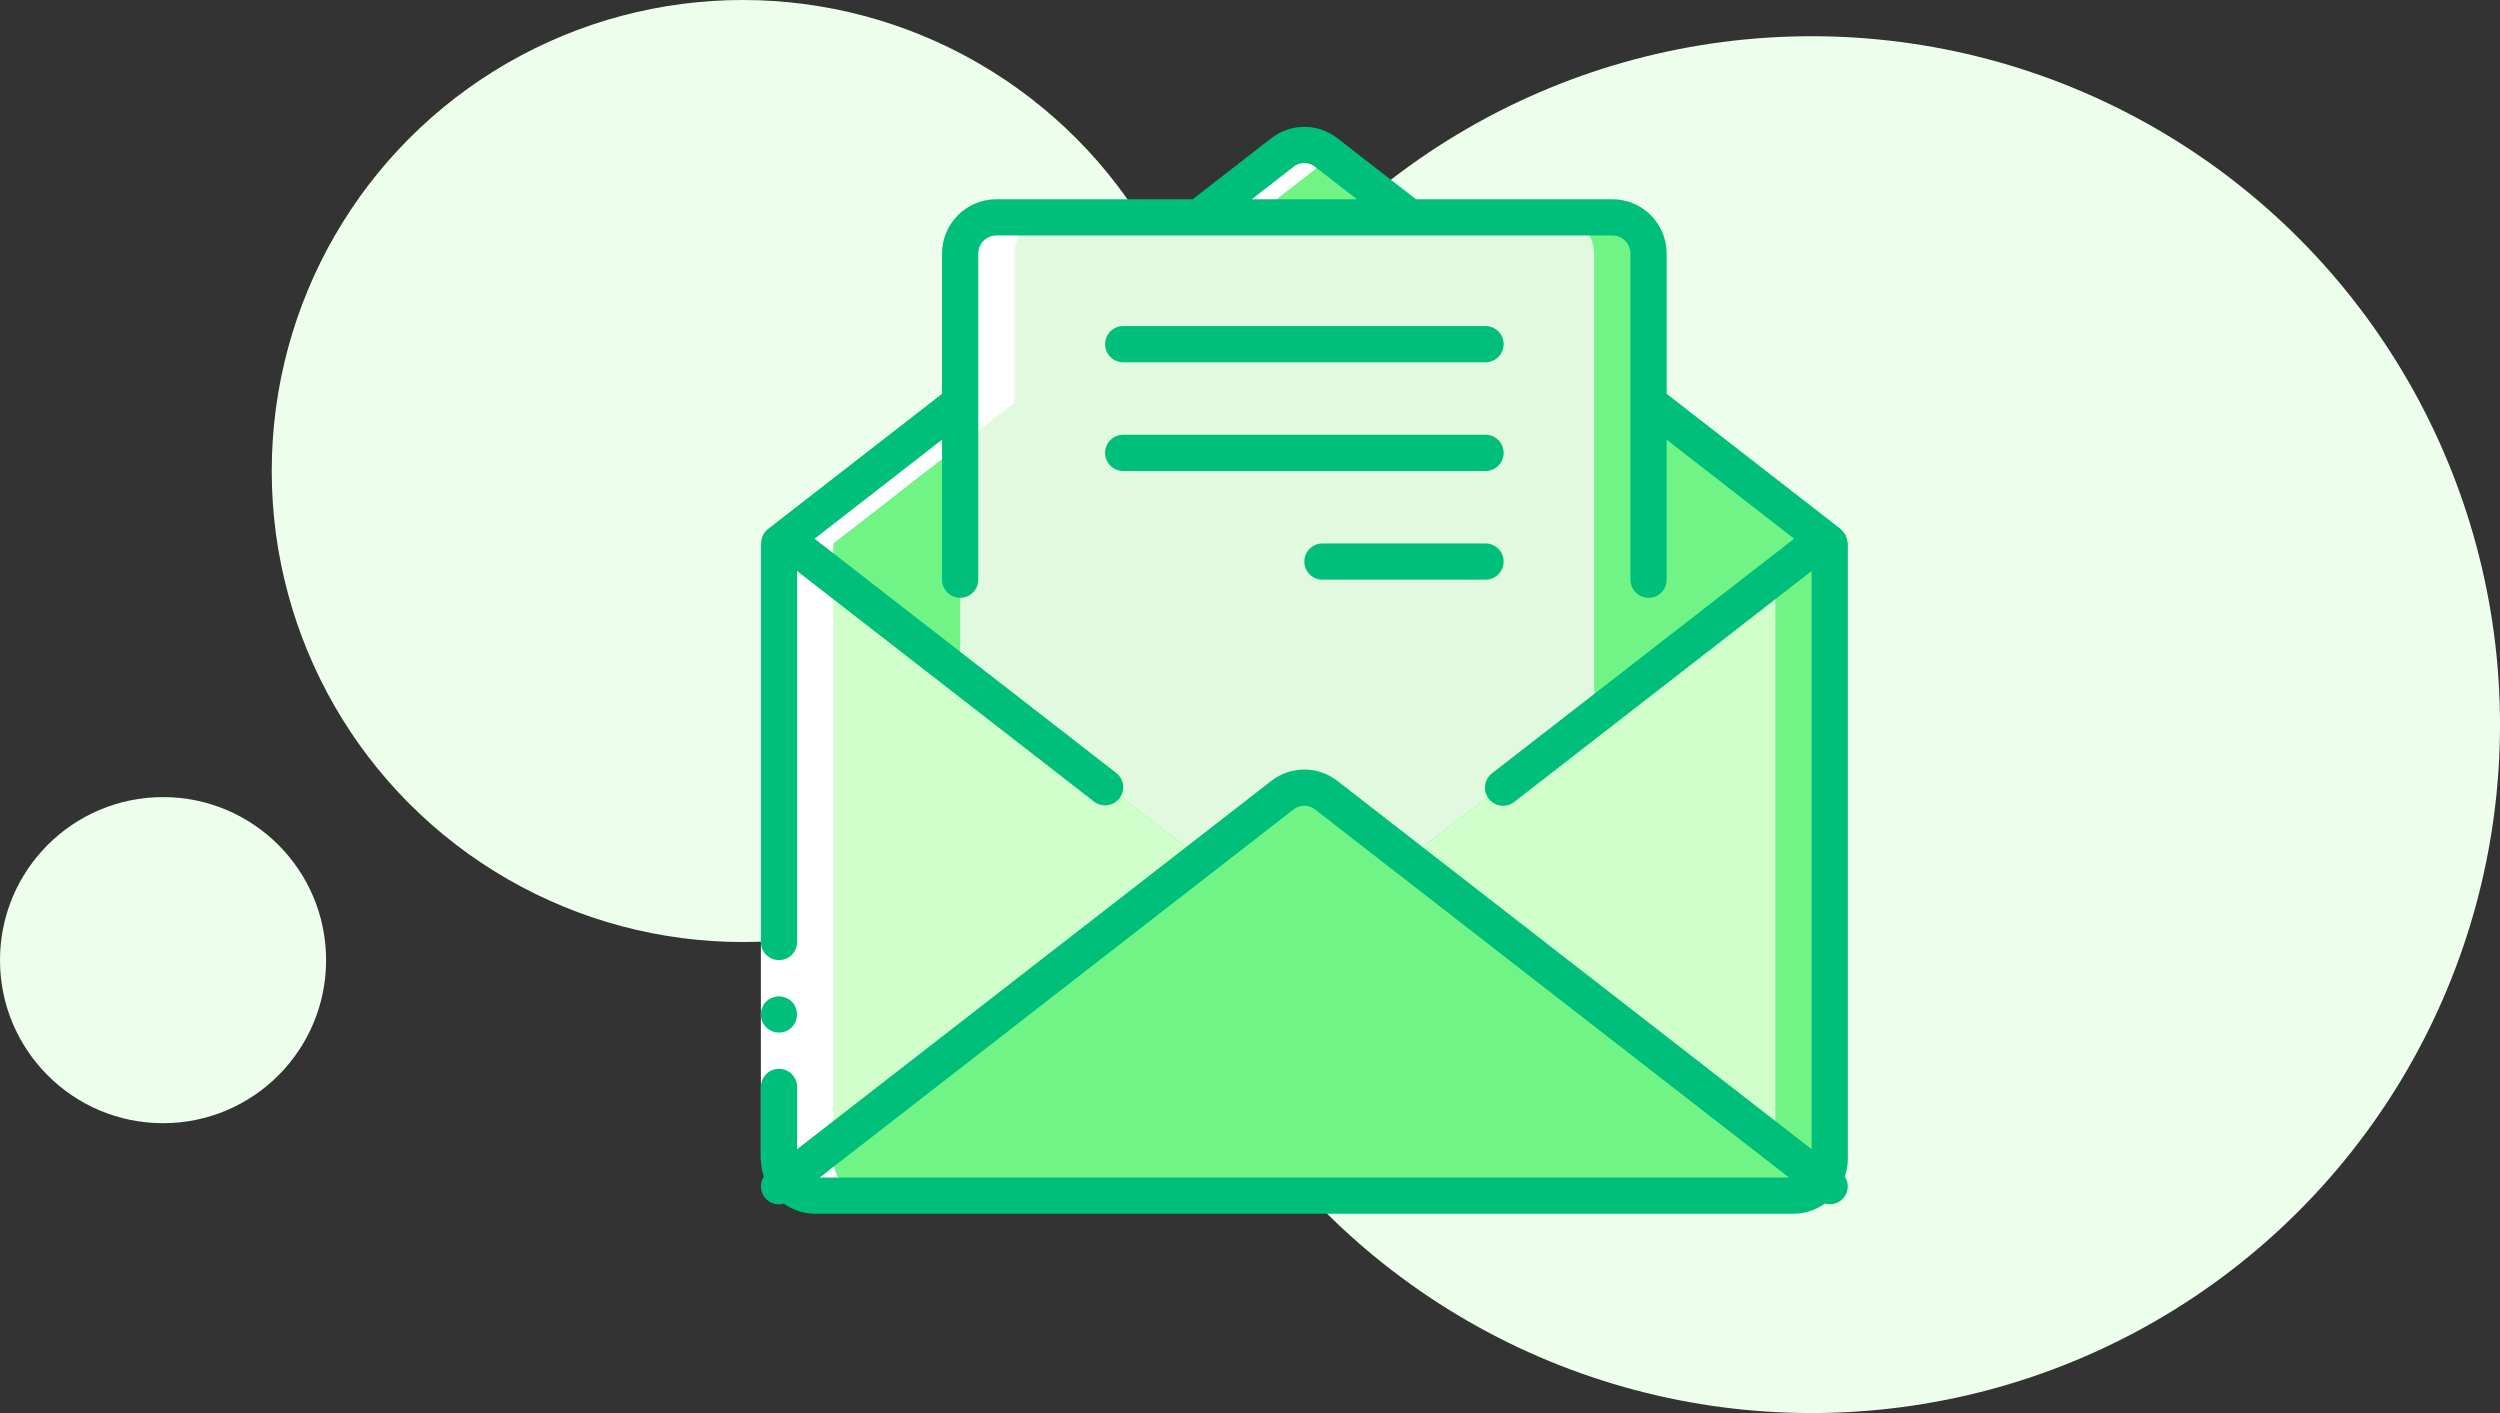
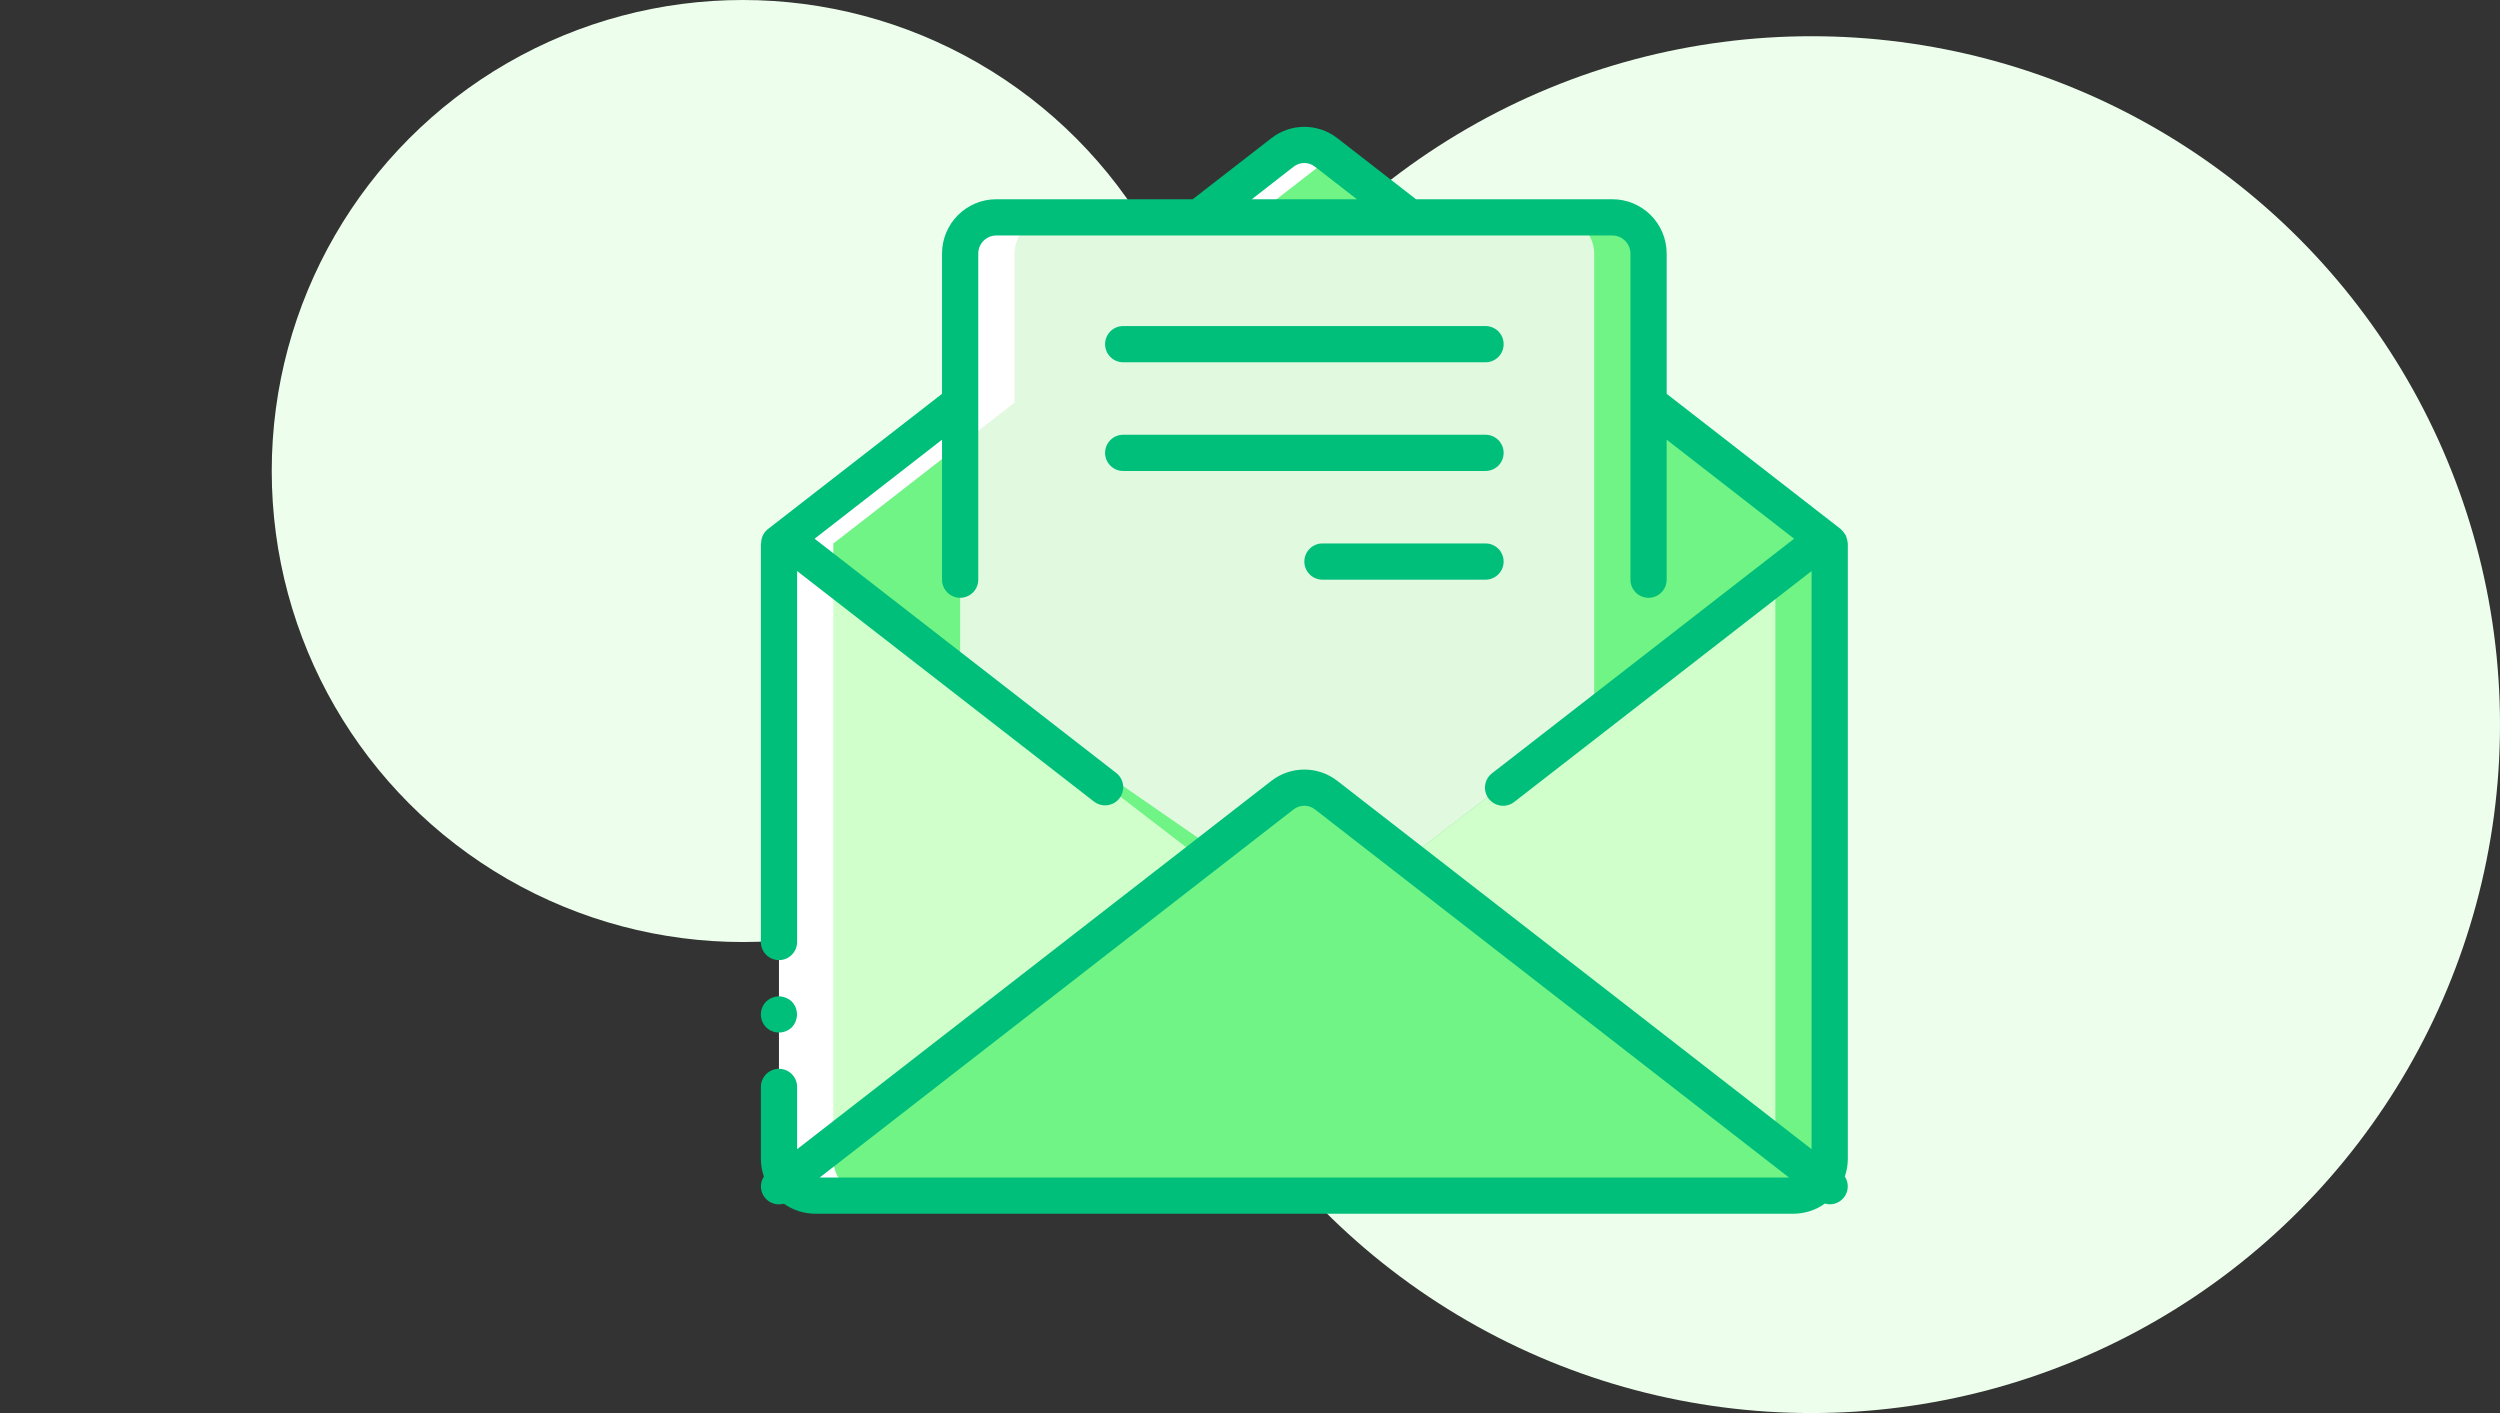
<svg xmlns="http://www.w3.org/2000/svg" width="138" height="78" viewBox="0 0 138 78" fill="none">
  <rect x="0" y="0" width="138" height="78" fill="#333333" stroke="none" />
  <circle cx="41" cy="26" r="26" fill="#EDFFEC" />
-   <circle cx="9" cy="53" r="9" fill="#EDFFEC" />
  <circle cx="100" cy="40" r="38" fill="#EDFFEC" />
  <g clip-path="url(#clip0)">
    <path d="M101 29.998V63.998C100.997 65.101 100.103 65.995 99 65.998H45C43.897 65.995 43.003 65.101 43 63.998V29.998L43.42 29.678L43.67 29.998H100.33L100.58 29.678L101 29.998Z" fill="#70F485" />
    <path d="M98 29.998V63.998C97.997 65.101 97.103 65.995 96 65.998H45C43.897 65.995 43.003 65.101 43 63.998V29.998H97.33L97.58 29.678L98 29.998Z" fill="#D0FFCC" />
    <path d="M100.58 29.678L100.33 29.998L73 50.998H71L43.67 29.998L43.42 29.678L53 22.228L66.18 11.998L70.79 8.418C71.499 7.858 72.5 7.858 73.21 8.418L77.82 11.998L91 22.228L100.58 29.678Z" fill="#70F485" />
    <path d="M91 13.998V37.168L88 39.478L73 50.998H71L53 37.168V13.998C53.003 12.895 53.897 12.001 55 11.998H89C90.103 12.001 90.997 12.895 91 13.998Z" fill="#70F485" />
-     <path d="M88 13.998V39.478L73 50.998H71L53 37.168V13.998C53.003 12.895 53.897 12.001 55 11.998H86C87.103 12.001 87.997 12.895 88 13.998Z" fill="#E1F9DF" />
+     <path d="M88 13.998V39.478L73 50.998L53 37.168V13.998C53.003 12.895 53.897 12.001 55 11.998H86C87.103 12.001 87.997 12.895 88 13.998Z" fill="#E1F9DF" />
    <path d="M100.61 65.178C100.236 65.694 99.637 65.999 99 65.998H45C44.362 65.999 43.763 65.694 43.39 65.178L66.3 47.388L70.79 43.898C71.499 43.338 72.5 43.338 73.21 43.898L77.7 47.388L100.61 65.178Z" fill="#70F485" />
    <path d="M43.39 65.178C43.406 65.2 43.429 65.217 43.445 65.239C43.508 65.318 43.577 65.393 43.651 65.463C43.695 65.503 43.741 65.54 43.789 65.576C43.853 65.626 43.92 65.672 43.989 65.714C44.043 65.745 44.096 65.776 44.152 65.802C44.234 65.84 44.319 65.871 44.405 65.897C44.456 65.913 44.505 65.933 44.557 65.945C44.702 65.979 44.851 65.997 45 65.998H48C47.852 65.996 47.704 65.979 47.559 65.945C47.506 65.933 47.459 65.913 47.407 65.897C47.321 65.871 47.236 65.84 47.154 65.802C47.098 65.776 47.045 65.745 46.991 65.714C46.922 65.672 46.855 65.626 46.791 65.576C46.743 65.54 46.697 65.503 46.653 65.463C46.579 65.393 46.51 65.318 46.447 65.239C46.431 65.217 46.408 65.2 46.392 65.178C46.138 64.837 46 64.423 46 63.998V29.998L46.42 29.678L56 22.228V13.998C56.003 12.895 56.897 12.001 58 11.998H55C53.897 12.001 53.003 12.895 53 13.998V22.228L43.42 29.678L43 29.998V63.998C43.001 64.422 43.139 64.835 43.393 65.175L43.39 65.178Z" fill="white" />
    <path d="M73.5 8.643L73.21 8.418C72.501 7.858 71.5 7.858 70.79 8.418L66.18 11.998H69.18L73.5 8.643Z" fill="white" />
-     <path d="M42 63.998V50.998V29.998H44V50.998V63.998H42Z" fill="white" />
    <path d="M42.62 56.918C42.677 56.947 42.737 56.967 42.8 56.978C42.866 56.989 42.933 56.996 43 56.998C43.265 56.994 43.518 56.89 43.71 56.708C43.8 56.612 43.872 56.5 43.92 56.378C44.071 56.005 43.989 55.578 43.71 55.288C43.614 55.197 43.502 55.126 43.38 55.078C43.26 55.027 43.131 54.999 43 54.998C42.735 55.002 42.482 55.105 42.29 55.288C41.903 55.682 41.903 56.313 42.29 56.708L42.44 56.828C42.496 56.866 42.556 56.896 42.62 56.918Z" fill="#00BF7B" />
    <path d="M101.947 29.735C101.933 29.675 101.914 29.618 101.89 29.562C101.861 29.509 101.828 29.459 101.79 29.412C101.751 29.354 101.705 29.302 101.654 29.254C101.638 29.24 101.631 29.221 101.614 29.208L92 21.739V13.998C92 12.341 90.657 10.998 89 10.998H78.163L73.824 7.629C72.752 6.793 71.249 6.793 70.177 7.629L65.837 10.998H55C53.343 10.998 52 12.341 52 13.998V21.739L42.387 29.208C42.147 29.399 42.01 29.691 42.016 29.998H42V51.998C42 52.55 42.448 52.998 43 52.998C43.552 52.998 44 52.55 44 51.998V31.521L60.387 44.246C60.824 44.584 61.452 44.505 61.791 44.068C62.129 43.632 62.05 43.003 61.613 42.665L44.965 29.737L52 24.271V31.998C52 32.55 52.448 32.998 53 32.998C53.552 32.998 54 32.55 54 31.998V13.998C54 13.445 54.448 12.998 55 12.998H89C89.552 12.998 90 13.446 90 13.998V31.998C90 32.55 90.448 32.998 91 32.998C91.552 32.998 92 32.55 92 31.998V24.271L99.035 29.737L82.357 42.688C81.921 43.027 81.842 43.655 82.18 44.091C82.519 44.528 83.148 44.607 83.584 44.268L100 31.521V63.436L73.822 43.105C72.751 42.271 71.249 42.271 70.178 43.105L44 63.436V59.998C44 59.445 43.552 58.998 43 58.998C42.448 58.998 42 59.446 42 59.998V63.998C42.004 64.32 42.06 64.639 42.167 64.943C41.937 65.289 41.948 65.742 42.194 66.076C42.44 66.411 42.868 66.558 43.267 66.443C43.773 66.804 44.379 66.998 45 66.998H99C99.624 66.996 100.231 66.8 100.737 66.435C100.822 66.461 100.911 66.475 101 66.478C101.365 66.48 101.702 66.281 101.876 65.96C102.051 65.639 102.034 65.248 101.834 64.943C101.94 64.639 101.996 64.32 102 63.998V29.998C102 29.977 101.989 29.959 101.988 29.939C101.982 29.869 101.968 29.801 101.947 29.735ZM71.4 9.207C71.749 8.929 72.244 8.929 72.593 9.207L74.9 10.998H69.1L71.4 9.207ZM71.4 44.684C71.749 44.408 72.243 44.408 72.592 44.684L98.752 64.998H45.248L71.4 44.684Z" fill="#00BF7B" />
    <path d="M62 19.998H82.001C82.553 19.998 83.001 19.55 83.001 18.998C83.001 18.445 82.553 17.998 82.001 17.998H62C61.448 17.998 61.001 18.446 61.001 18.998C61.001 19.55 61.448 19.998 62 19.998Z" fill="#00BF7B" />
    <path d="M62 25.998H82.001C82.553 25.998 83.001 25.55 83.001 24.998C83.001 24.445 82.553 23.998 82.001 23.998H62C61.448 23.998 61.001 24.446 61.001 24.998C61.001 25.55 61.448 25.998 62 25.998Z" fill="#00BF7B" />
    <path d="M82 29.998H73C72.448 29.998 72 30.446 72 30.998C72 31.55 72.448 31.998 73 31.998H82C82.552 31.998 83 31.55 83 30.998C83 30.445 82.552 29.998 82 29.998Z" fill="#00BF7B" />
  </g>
  <defs>
    <clipPath id="clip0">
      <rect width="60" height="60" fill="white" transform="translate(42 7)" />
    </clipPath>
  </defs>
</svg>